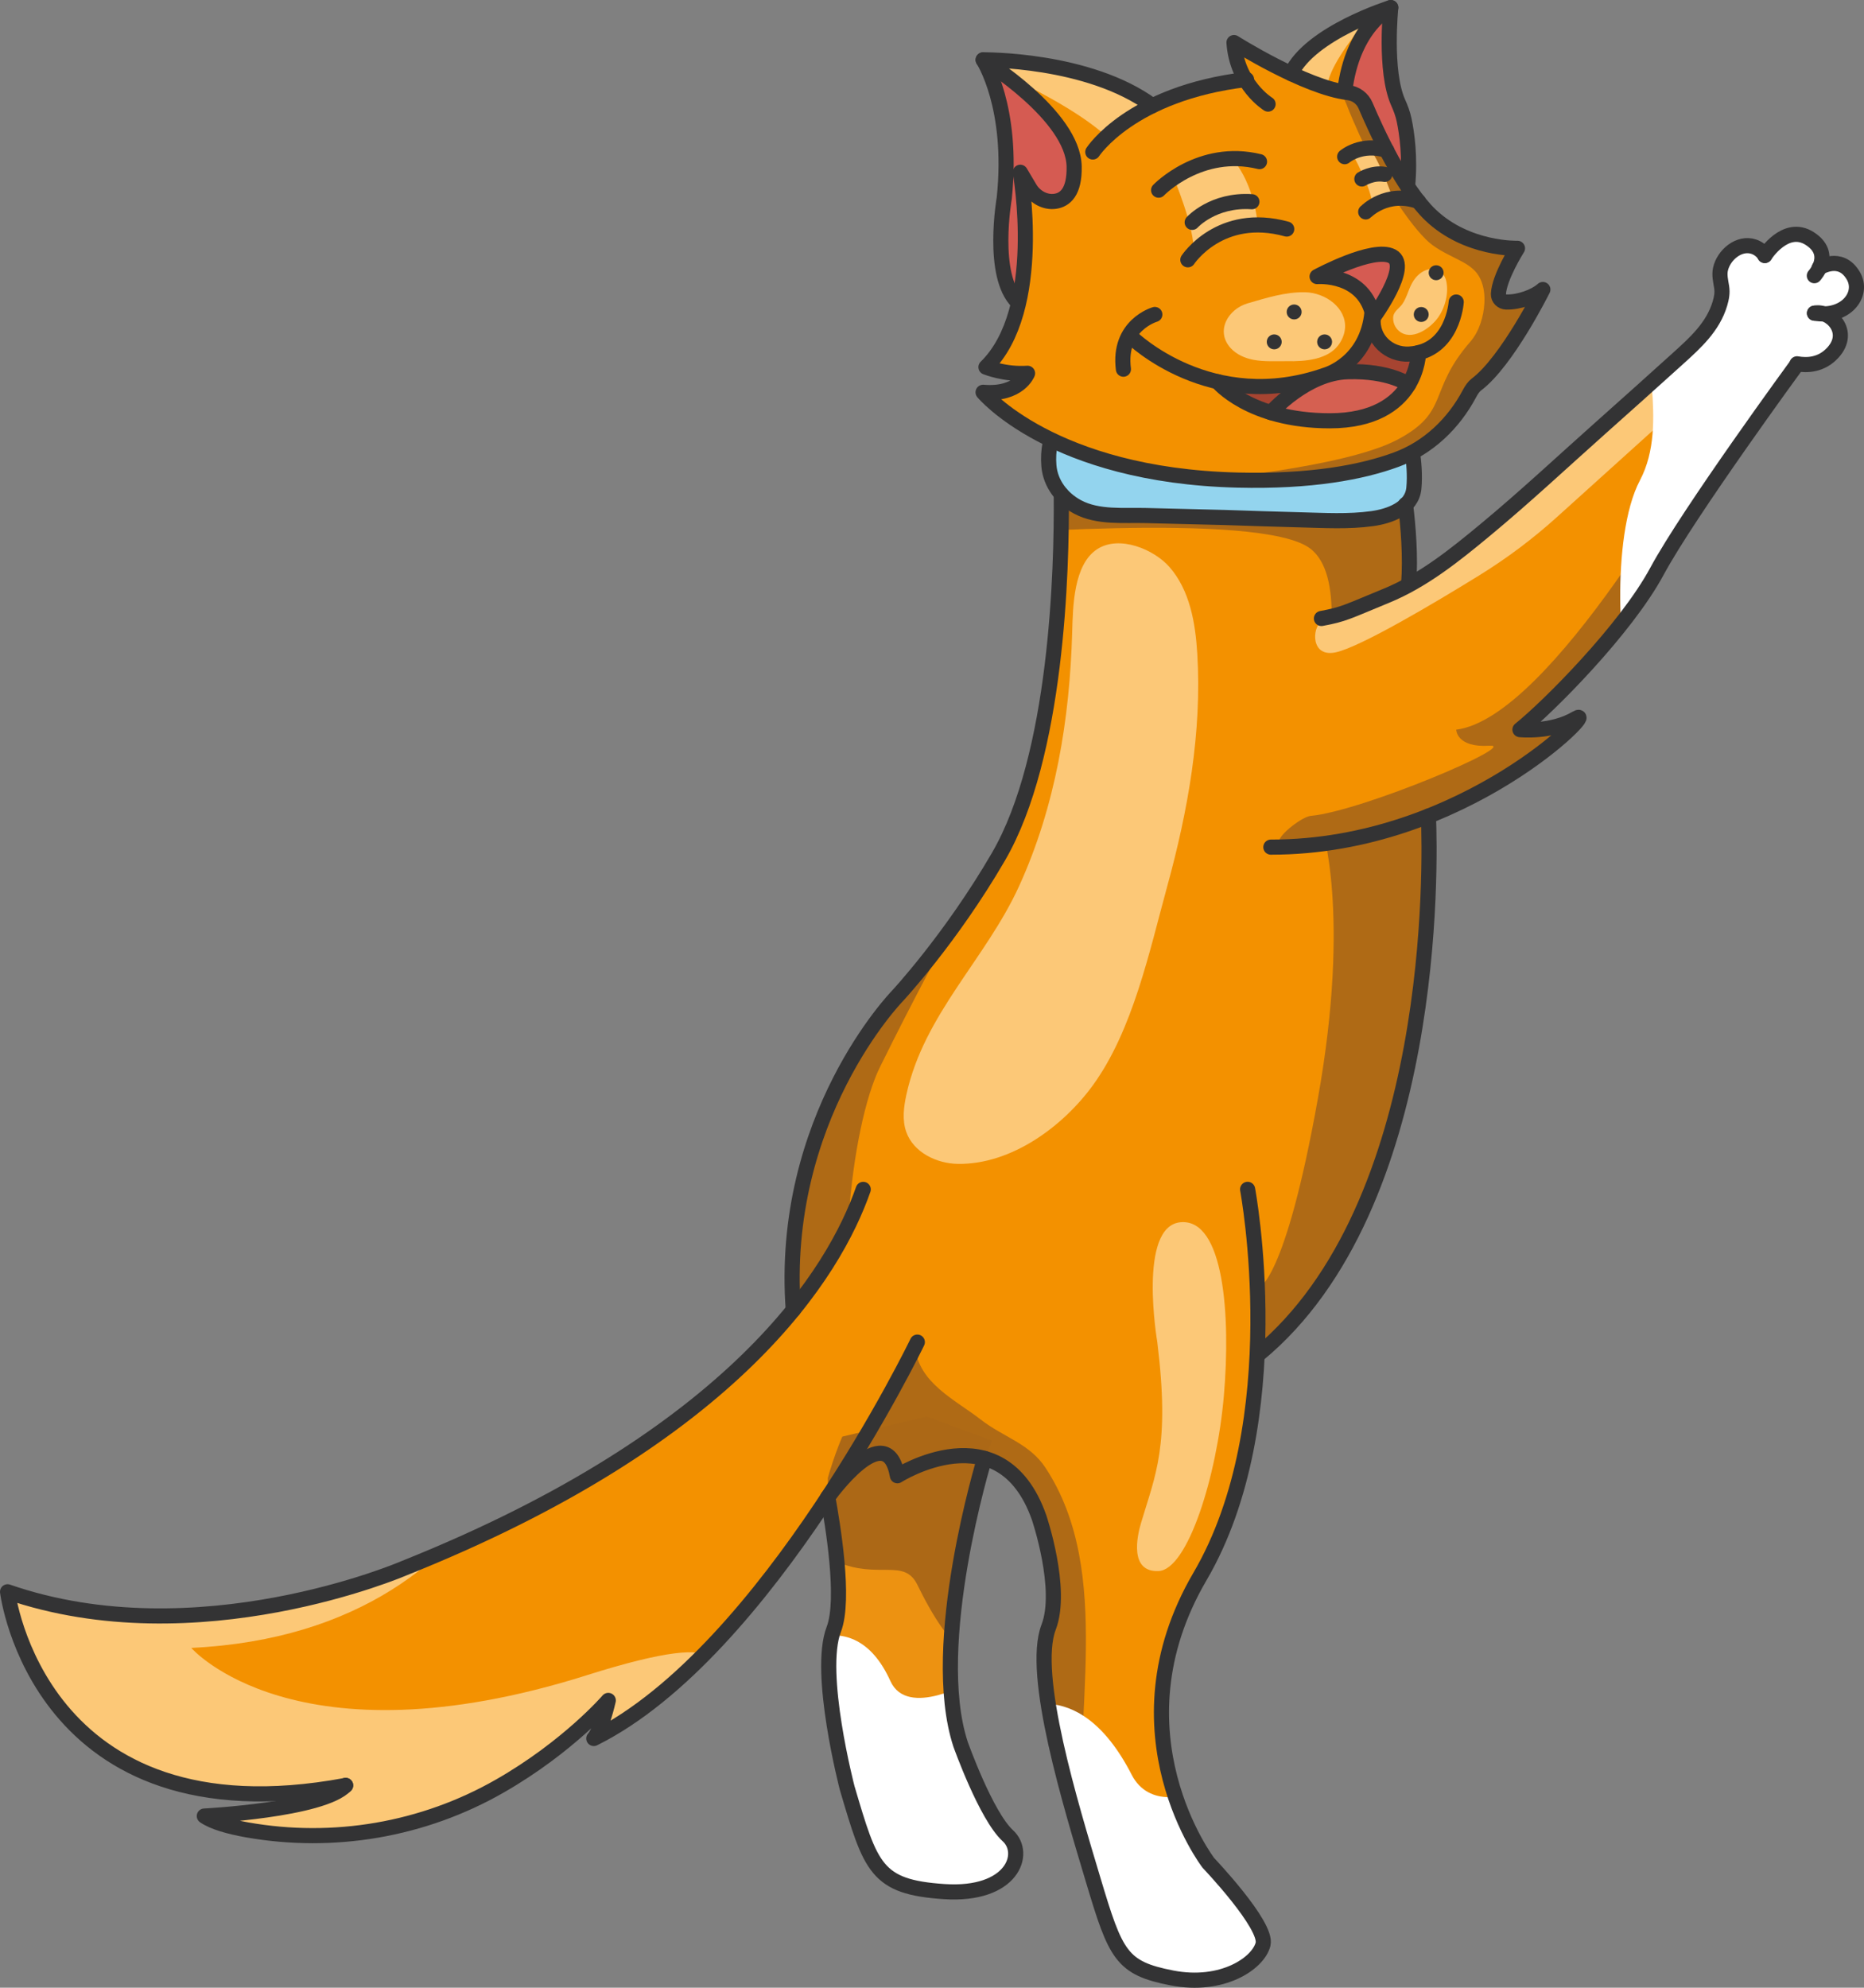
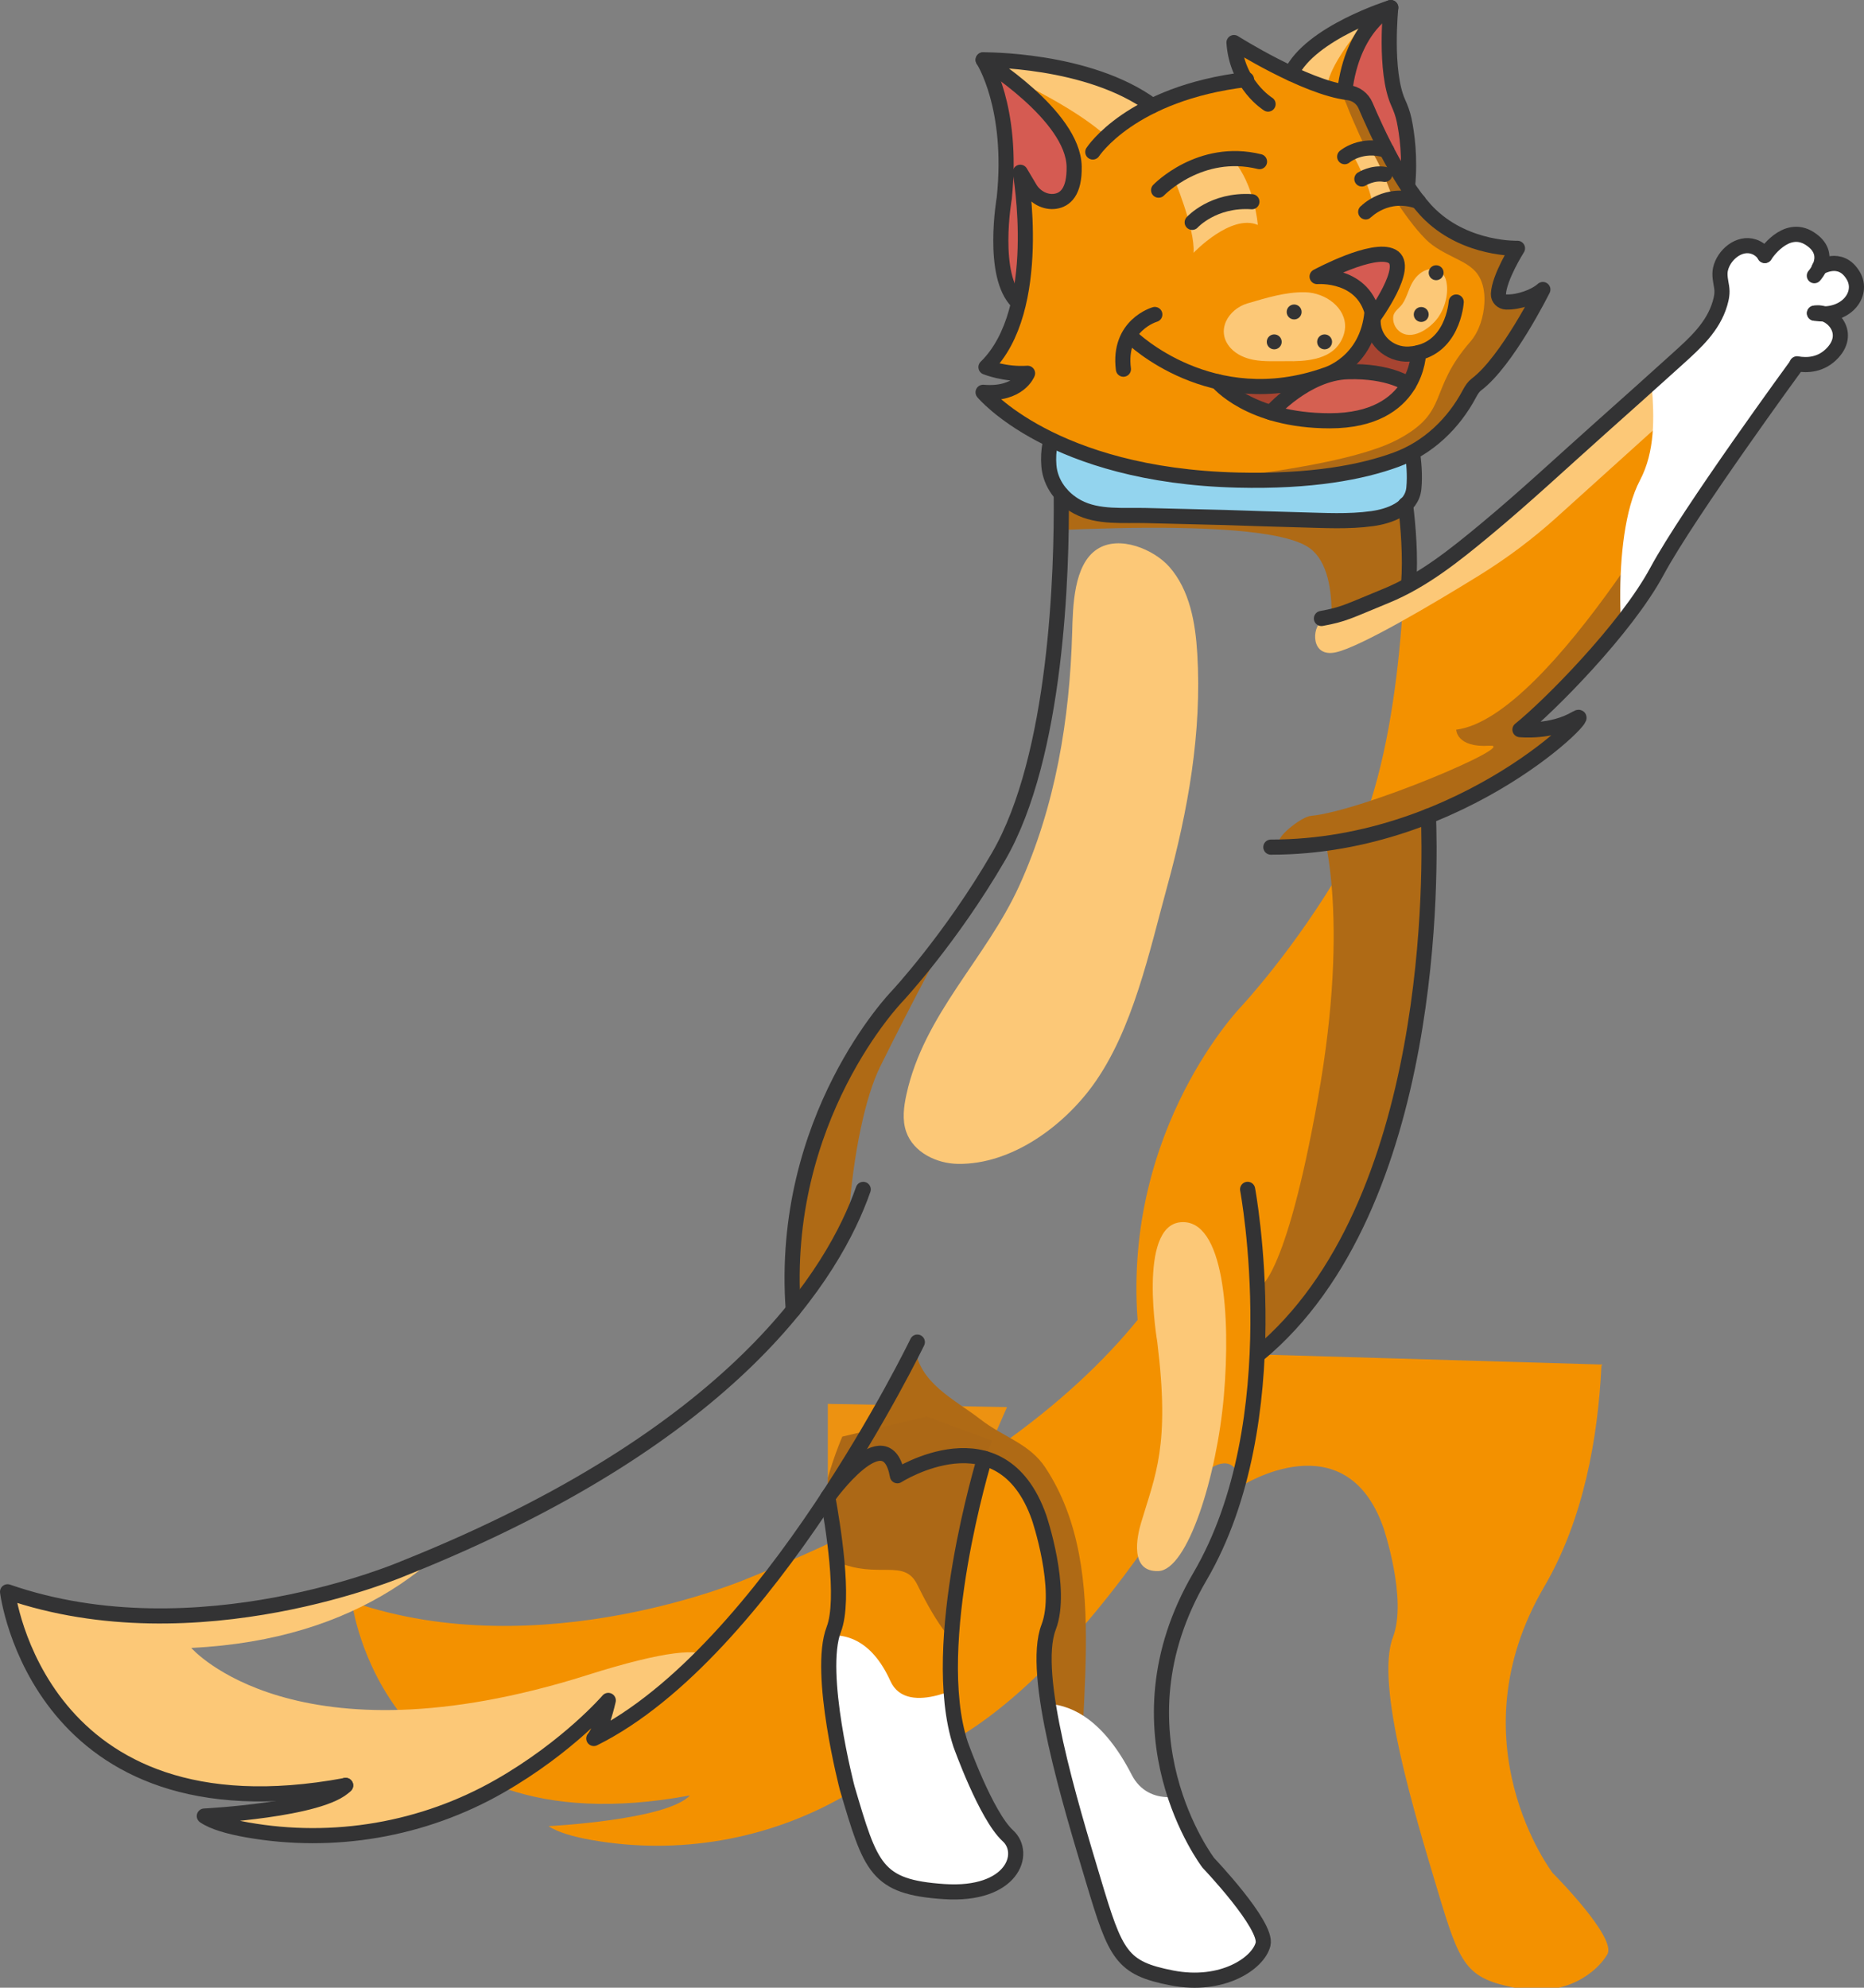
<svg xmlns="http://www.w3.org/2000/svg" id="_Слой_2" viewBox="0 0 369.66 394.15">
  <rect x="0" y="0" width="369.66" height="394.15" fill="#808080" stroke="none" />
  <defs>
    <style>.cls-1{fill:#fcc877;}.cls-2{stroke:#333334;stroke-linecap:round;stroke-linejoin:round;stroke-width:3px;}.cls-2,.cls-3{fill:none;}.cls-4{fill:#fff;}.cls-5{clip-path:url(#clippath-2);}.cls-6{fill:#af6a15;}.cls-7{clip-path:url(#clippath-6);}.cls-8{fill:#d55b52;}.cls-9{fill:#a74431;}.cls-10{clip-path:url(#clippath-1);}.cls-11{clip-path:url(#clippath-4);}.cls-12{fill:#f39100;}.cls-13{fill:#93d4ee;}.cls-14{clip-path:url(#clippath);}.cls-15{fill:#d56051;}.cls-16{clip-path:url(#clippath-3);}.cls-17{fill:#333334;}.cls-18{clip-path:url(#clippath-5);}.cls-19{fill:#ed9211;}.cls-20{fill:#ac6816;}</style>
    <clipPath id="clippath">
      <path class="cls-3" d="m249.54,268.58c35.62-29.42,34.12-97.49,33.74-106.76,20.67-8.18,32.72-21.4,29.3-19.38-4.9,2.9-11.14,2.23-11.14,2.23,5.57-4.46,20.95-19.84,27.19-31.43,6.24-11.59,27.73-40.96,27.73-40.96l.03-.16c1.95.36,4.82.29,7.11-2.22,3.84-4.21-.64-8.49-3.65-7.82,6.12,1.07,9.87-3.7,7.7-7.42-2.55-4.36-6.78-1.56-6.78-1.56.69-1.54,1.05-3.94-1.85-5.81-4.83-3.11-8.93,3.36-8.93,3.36-2.62-1.22-5.77.92-7.23,3-1.07,1.51-1,2.82-1.23,4.55-.09.66-.23,1.3-.41,1.94-1.37,4.66-4.9,7.82-8.37,10.96-2.6,2.35-5.21,4.7-7.83,7.04-7.73,6.92-15.48,13.81-23.26,20.68-3.82,3.38-7.59,6.78-11.66,9.85-.77.58-10.48,7.35-10.63,7.08.41-5.37-.08-11.4-.62-15.74l-68.27-2.02c.13,15.28-.86,51.86-12.44,71.81-9.48,16.33-20.14,27.74-20.14,27.74,0,0-23.37,24.06-20.57,62.18h0c-12.86,15.81-35.92,34.72-77.25,51.23,0,0-40.95,17.68-78.57,4.65,0,0,6.03,49.72,67.04,38.4-4.56,4.91-28.03,6.09-28.03,6.09,1.8,1.22,4.91,2.1,8.43,2.73,17.19,3.06,34.99.01,50.14-8.66,13.64-7.8,21.54-17,21.54-17-1.42,6.09-2.87,7.55-2.87,7.55,17.94-8.92,34.58-29.83,46.42-47.84h0s11.65-16.36,13.8-4.26c0,0,20.54-13.13,28.09,8.26,0,0,4.82,14.18,1.9,21.76-3.6,9.35,4.41,35.33,8.86,50.21,4.45,14.87,5.56,17.4,15.58,19.35,10.02,1.95,16.14-3.34,18.08-6.68,1.94-3.34-10.85-16.14-10.85-16.14,0,0-19.75-25.87-1.67-56.76,7.87-13.44,10.68-29.73,11.35-43.84l.23-.21Z" />
    </clipPath>
    <clipPath id="clippath-1">
      <path class="cls-3" d="m164.17,296.89c.94,5.22,3.49,20.22,1.18,26.2-3.32,8.59,2.66,31.46,2.66,31.46,4.69,15.88,5.7,19.63,19.23,20.53s17.31-6.48,12.63-11.08c-4.18-4.1-9.38-18.15-9.38-18.15-6.49-19.84,4.77-56.66,4.77-56.66l4.44-10.17-35.53-.64v18.51Z" />
    </clipPath>
    <clipPath id="clippath-2">
      <path class="cls-3" d="m249.54,268.58c35.62-29.42,34.12-97.49,33.74-106.76,20.67-8.18,32.72-21.4,29.3-19.38-4.9,2.9-11.14,2.23-11.14,2.23,5.57-4.46,20.95-19.84,27.19-31.43,6.24-11.59,27.73-40.96,27.73-40.96l.03-.16c1.95.36,4.82.29,7.11-2.22,3.84-4.21-.64-8.49-3.65-7.82,6.12,1.07,9.87-3.7,7.7-7.42-2.55-4.36-6.78-1.56-6.78-1.56.69-1.54,1.05-3.94-1.85-5.81-4.83-3.11-8.93,3.36-8.93,3.36-2.62-1.22-5.77.92-7.23,3-1.07,1.51-1,2.82-1.23,4.55-.09.66-.23,1.3-.41,1.94-1.37,4.66-4.9,7.82-8.37,10.96-2.6,2.35-5.21,4.7-7.83,7.04-7.73,6.92-15.48,13.81-23.26,20.68-3.82,3.38-7.59,6.78-11.66,9.85-.77.58-10.48,7.35-10.63,7.08.41-5.37-.08-11.4-.62-15.74l-68.27-2.02c.13,15.28-.86,51.86-12.44,71.81-9.48,16.33-20.14,27.74-20.14,27.74,0,0-23.37,24.06-20.57,62.18h0c-12.86,15.81-35.92,34.72-77.25,51.23,0,0-40.95,17.68-78.57,4.65,0,0,6.03,49.72,67.04,38.4-4.56,4.91-28.03,6.09-28.03,6.09,1.8,1.22,4.91,2.1,8.43,2.73,17.19,3.06,34.99.01,50.14-8.66,13.64-7.8,21.54-17,21.54-17-1.42,6.09-2.87,7.55-2.87,7.55,17.94-8.92,34.58-29.83,46.42-47.84h0s11.65-16.36,13.8-4.26c0,0,20.54-13.13,28.09,8.26,0,0,4.82,14.18,1.9,21.76-3.6,9.35,4.41,35.33,8.86,50.21,4.45,14.87,5.56,17.4,15.58,19.35,10.02,1.95,16.14-3.34,18.08-6.68,1.94-3.34-10.85-16.14-10.85-16.14,0,0-19.75-25.87-1.67-56.76,7.87-13.44,10.68-29.73,11.35-43.84l.23-.21Z" />
    </clipPath>
    <clipPath id="clippath-3">
      <path class="cls-3" d="m249.54,268.58c35.62-29.42,34.12-97.49,33.74-106.76,20.67-8.18,32.72-21.4,29.3-19.38-4.9,2.9-11.14,2.23-11.14,2.23,5.57-4.46,20.95-19.84,27.19-31.43,6.24-11.59,27.73-40.96,27.73-40.96l.03-.16c1.95.36,4.82.29,7.11-2.22,3.84-4.21-.64-8.49-3.65-7.82,6.12,1.07,9.87-3.7,7.7-7.42-2.55-4.36-6.78-1.56-6.78-1.56.69-1.54,1.05-3.94-1.85-5.81-4.83-3.11-8.93,3.36-8.93,3.36-3.45-3.55-6.96-.52-8.43,1.56-1.07,1.51.19,4.26-.04,5.99-.09.66-.23,1.3-.41,1.94-1.37,4.66-4.9,7.82-8.37,10.96-2.6,2.35-5.21,4.7-7.83,7.04-7.73,6.92-15.48,13.81-23.26,20.68-3.82,3.38-7.59,6.78-11.66,9.85-.77.58-10.48,7.35-10.63,7.08.41-5.37-.08-11.4-.62-15.74l-68.27-2.02c.13,15.28-.86,51.86-12.44,71.81-9.48,16.33-20.14,27.74-20.14,27.74,0,0-23.37,24.06-20.57,62.18h0c-12.86,15.81-35.92,34.72-77.25,51.23,0,0-40.95,17.68-78.57,4.65,0,0,6.03,49.72,67.04,38.4-4.56,4.91-28.03,6.09-28.03,6.09,1.8,1.22,4.91,2.1,8.43,2.73,17.19,3.06,34.99.01,50.14-8.66,13.64-7.8,21.54-17,21.54-17-1.42,6.09-2.87,7.55-2.87,7.55,17.94-8.92,34.58-29.83,46.42-47.84h0s11.65-16.36,13.8-4.26c0,0,20.54-13.13,28.09,8.26,0,0,4.82,14.18,1.9,21.76-3.6,9.35,4.41,35.33,8.86,50.21,4.45,14.87,5.56,17.4,15.58,19.35,10.02,1.95,16.14-3.34,18.08-6.68,1.94-3.34-10.85-16.14-10.85-16.14,0,0-19.75-25.87-1.67-56.76,7.87-13.44,10.68-29.73,11.35-43.84l.23-.21Z" />
    </clipPath>
    <clipPath id="clippath-4">
      <path class="cls-3" d="m164.17,296.89c.94,5.22,3.49,20.22,1.18,26.2-3.32,8.59,2.66,31.46,2.66,31.46,4.69,15.88,5.7,19.63,19.23,20.53s17.31-6.48,12.63-11.08c-4.18-4.1-9.38-18.15-9.38-18.15-6.49-19.84,4.77-56.66,4.77-56.66l4.44-10.17-35.53-.64v18.51Z" />
    </clipPath>
    <clipPath id="clippath-5">
      <path class="cls-3" d="m279.15,36.95c1.46,2.2,3,4.19,4.58,5.69,7.25,6.92,17.23,6.59,17.23,6.59,0,0-3.65,5.77-3.78,9.08-.03.85.68,1.55,1.54,1.57,2.47.06,5.67-1.03,7.27-2.48,0,0-7.08,14.27-13.19,18.85-.5.38-.95,1.02-1.34,1.76-3.17,5.99-8.22,10.82-14.59,13.14-6.75,2.47-16.77,4.4-31.42,4.04-36.86-.92-50.47-17.41-50.47-17.41,7.17.61,8.82-3.77,8.82-3.77-4.48.31-8.25-1.22-8.25-1.22,3.34-3.25,5.33-7.81,6.46-12.66l-.21-.25c-5.34-5.25-2.64-20.59-2.64-20.59,1.9-18.15-4.19-27.43-4.19-27.43,0,0,20.86-.26,33.57,9.09h0c4.58-2.24,10.49-4.24,18.47-5.18-1.12-1.87-2.06-4.31-2.27-7.36,0,0,5.27,3.33,11.32,6.15h0c3.82-8.11,19.76-13.08,19.76-13.08,0,0-1.3,12.61,1.45,18.8.51,1.13.95,2.29,1.2,3.51.56,2.67,1.23,7.4.68,13.14h0Z" />
    </clipPath>
    <clipPath id="clippath-6">
      <path class="cls-3" d="m279.15,36.95c1.46,2.2,3,4.19,4.58,5.69,7.25,6.92,17.23,6.59,17.23,6.59,0,0-3.65,5.77-3.78,9.08-.03.85.68,1.55,1.54,1.57,2.47.06,5.67-1.03,7.27-2.48,0,0-7.08,14.27-13.19,18.85-.5.38-.95,1.02-1.34,1.76-3.17,5.99-8.22,10.82-14.59,13.14-6.75,2.47-16.77,4.4-31.42,4.04-36.86-.92-50.47-17.41-50.47-17.41,7.17.61,8.82-3.77,8.82-3.77-4.48.31-8.25-1.22-8.25-1.22,3.34-3.25,5.33-7.81,6.46-12.66l-.21-.25c-5.34-5.25-2.64-20.59-2.64-20.59,1.9-18.15-4.19-27.43-4.19-27.43,0,0,20.86-.26,33.57,9.09h0c4.58-2.24,10.49-4.24,18.47-5.18-1.12-1.87-2.06-4.31-2.27-7.36,0,0,5.27,3.33,11.32,6.15h0c3.82-8.11,19.76-13.08,19.76-13.08,0,0-1.3,12.61,1.45,18.8.51,1.13.95,2.29,1.2,3.51.56,2.67,1.23,7.4.68,13.14h0Z" />
    </clipPath>
  </defs>
  <g id="Layer_1">
    <path class="cls-19" d="m164.17,296.89c.94,5.22,3.49,20.22,1.18,26.2-3.32,8.59,2.66,31.46,2.66,31.46,4.69,15.88,5.7,19.63,19.23,20.53s17.31-6.48,12.63-11.08c-4.18-4.1-9.38-18.15-9.38-18.15-6.49-19.84,4.77-56.66,4.77-56.66l4.44-10.17-35.53-.64v18.51Z" />
-     <path class="cls-12" d="m249.54,268.58c35.62-29.42,34.12-97.49,33.74-106.76,20.67-8.18,32.72-21.4,29.3-19.38-4.9,2.9-11.14,2.23-11.14,2.23,5.57-4.46,20.95-19.84,27.19-31.43,6.24-11.59,27.73-40.96,27.73-40.96l.03-.16c1.95.36,4.82.29,7.11-2.22,3.84-4.21-.64-8.49-3.65-7.82,6.12,1.07,9.87-3.7,7.7-7.42-2.55-4.36-6.78-1.56-6.78-1.56.69-1.54,1.05-3.94-1.85-5.81-4.83-3.11-8.93,3.36-8.93,3.36-2.62-1.22-5.77.92-7.23,3-1.07,1.51-1,2.82-1.23,4.55-.09.66-.23,1.3-.41,1.94-1.37,4.66-4.9,7.82-8.37,10.96-2.6,2.35-5.21,4.7-7.83,7.04-7.73,6.92-15.48,13.81-23.26,20.68-3.82,3.38-7.59,6.78-11.66,9.85-.77.58-10.48,7.35-10.63,7.08.41-5.37-.08-11.4-.62-15.74l-68.27-2.02c.13,15.28-.86,51.86-12.44,71.81-9.48,16.33-20.14,27.74-20.14,27.74,0,0-23.37,24.06-20.57,62.18h0c-12.86,15.81-35.92,34.72-77.25,51.23,0,0-40.95,17.68-78.57,4.65,0,0,6.03,49.72,67.04,38.4-4.56,4.91-28.03,6.09-28.03,6.09,1.8,1.22,4.91,2.1,8.43,2.73,17.19,3.06,34.99.01,50.14-8.66,13.64-7.8,21.54-17,21.54-17-1.42,6.09-2.87,7.55-2.87,7.55,17.94-8.92,34.58-29.83,46.42-47.84h0s11.65-16.36,13.8-4.26c0,0,20.54-13.13,28.09,8.26,0,0,4.82,14.18,1.9,21.76-3.6,9.35,4.41,35.33,8.86,50.21,4.45,14.87,5.56,17.4,15.58,19.35,10.02,1.95,16.14-3.34,18.08-6.68,1.94-3.34-10.85-16.14-10.85-16.14,0,0-19.75-25.87-1.67-56.76,7.87-13.44,10.68-29.73,11.35-43.84l.23-.21Z" />
+     <path class="cls-12" d="m249.54,268.58c35.62-29.42,34.12-97.49,33.74-106.76,20.67-8.18,32.72-21.4,29.3-19.38-4.9,2.9-11.14,2.23-11.14,2.23,5.57-4.46,20.95-19.84,27.19-31.43,6.24-11.59,27.73-40.96,27.73-40.96l.03-.16c1.95.36,4.82.29,7.11-2.22,3.84-4.21-.64-8.49-3.65-7.82,6.12,1.07,9.87-3.7,7.7-7.42-2.55-4.36-6.78-1.56-6.78-1.56.69-1.54,1.05-3.94-1.85-5.81-4.83-3.11-8.93,3.36-8.93,3.36-2.62-1.22-5.77.92-7.23,3-1.07,1.51-1,2.82-1.23,4.55-.09.66-.23,1.3-.41,1.94-1.37,4.66-4.9,7.82-8.37,10.96-2.6,2.35-5.21,4.7-7.83,7.04-7.73,6.92-15.48,13.81-23.26,20.68-3.82,3.38-7.59,6.78-11.66,9.85-.77.58-10.48,7.35-10.63,7.08.41-5.37-.08-11.4-.62-15.74c.13,15.28-.86,51.86-12.44,71.81-9.48,16.33-20.14,27.74-20.14,27.74,0,0-23.37,24.06-20.57,62.18h0c-12.86,15.81-35.92,34.72-77.25,51.23,0,0-40.95,17.68-78.57,4.65,0,0,6.03,49.72,67.04,38.4-4.56,4.91-28.03,6.09-28.03,6.09,1.8,1.22,4.91,2.1,8.43,2.73,17.19,3.06,34.99.01,50.14-8.66,13.64-7.8,21.54-17,21.54-17-1.42,6.09-2.87,7.55-2.87,7.55,17.94-8.92,34.58-29.83,46.42-47.84h0s11.65-16.36,13.8-4.26c0,0,20.54-13.13,28.09,8.26,0,0,4.82,14.18,1.9,21.76-3.6,9.35,4.41,35.33,8.86,50.21,4.45,14.87,5.56,17.4,15.58,19.35,10.02,1.95,16.14-3.34,18.08-6.68,1.94-3.34-10.85-16.14-10.85-16.14,0,0-19.75-25.87-1.67-56.76,7.87-13.44,10.68-29.73,11.35-43.84l.23-.21Z" />
    <g class="cls-14">
      <path class="cls-6" d="m181.5,266.97l-20.27,34.3,40.56,20.84,3.03,53.04s12.02,10.19,12.02,10.19c-.68-6.94-1.36-13.89-2.05-20.83-2.28-23.28,6.25-52.62-7.45-73.46-3.18-4.84-8.33-6.04-12.9-9.6-4.89-3.82-12.41-7.26-12.95-14.47Z" />
      <path class="cls-6" d="m198.02,167.98s-9.96,16.21-23.51,43.61c-2.86,5.78-5.33,17.19-6.21,29.9-.55,7.94-2.65,7.46-7.53,13.75-3.67,4.72-8.28,8.89-13.35,9.32-12.16,1.03-16.78-7.88-11.47-24.65s62.08-71.92,62.08-71.92Z" />
      <path class="cls-6" d="m362.46,92.53l-25.04-4.08s-29.76,53.9-48.63,56.24c0,0,.02,3.61,6.6,3.18,6.17-.4-25.04,12.93-35.48,13.92-1.59.15-6.14,3.54-6.33,5.14-.07.63,2.81.37,3.29.89,1.98,2.19,7.45-.04,15.23-2.39s53.86-16.51,53.86-16.51l36.5-56.4Z" />
      <path class="cls-6" d="m262.06,163.71s5.89,17.21-.68,53.99c-6.56,36.79-11.85,37.73-11.85,37.73v25.28l41.31-13.73,1.51-111.34-30.3,8.07Z" />
      <path class="cls-6" d="m189.29,106.23c.93.26,60.66-5.09,70.57,2.56,3.44,2.65,4.25,8.16,4.23,13.43l19.3-8.96,5.39-15.24-84.79-7.1-14.71,15.31Z" />
    </g>
    <g class="cls-10">
      <path class="cls-20" d="m183.78,280.9l-16.74,3.97s-9.27,21.31-1.06,24.83c8.21,3.52,13.32-.79,15.94,4.54,2.61,5.34,7.38,13.88,10.56,12.52,3.18-1.36,10.04-32.6,10.04-32.6l-1.88-7.06-16.85-6.21Z" />
    </g>
    <g class="cls-5">
      <path class="cls-1" d="m296.9,87.76s-9.9,24.47-20.28,29.52c-10.38,5.05-12.7,5.01-14.56,6.04s-2.21,7.2,2.94,6.01c4.88-1.12,19.08-9.5,28.38-15.25,5.48-3.39,10.64-7.26,15.42-11.58l24.32-21.95,18.32-19.68s-5.14-15-5.45-14.9-10.19,3.83-10.91,4.59-15.43,10.67-16.57,11.79c-1.13,1.12-21.61,25.4-21.61,25.4Z" />
      <path class="cls-1" d="m212.63,125.37c-.49,17.28-3.3,34.47-10.51,50.3-6.58,14.44-18.85,25.4-22.35,41.3-.54,2.47-.89,5.09-.05,7.47,1.42,4.05,5.99,6.3,10.29,6.35,10.57.13,20.78-7.41,26.72-15.58,7.96-10.96,11.22-26.61,14.75-39.46,4.11-14.99,6.9-30.52,5.96-46.12-.37-6.13-1.48-12.59-5.53-17.21-3.06-3.48-9.89-6.36-14.28-3.55-4.75,3.04-4.85,11.43-5,16.49Z" />
      <path class="cls-1" d="m229.51,266.13s-3.94-23.02,4.63-23.77,9.96,18.47,8.57,34.44c-1.39,15.98-7.18,34.5-12.97,34.73s-4.24-6.9-3.47-9.49c2.86-9.64,5.79-15.28,3.24-35.9Z" />
      <path class="cls-1" d="m116.43,332.17c-57.94,18.28-78.5-5.4-78.5-5.4,66.91-3.24,72.73-64.32,72.73-65.01,0,0-118.72,44.44-120.8,44.44s3.47,25.97,3.47,25.97l24.54,44.42s62.68-2.61,78.19-10.02c8.6-4.11,82.38-53.97,20.35-34.4Z" />
    </g>
    <g class="cls-16">
      <path class="cls-4" d="m397.3,76.78l-3.4-45.56-53.95-7.84s-7.92,32.91-11.7,38.87c-3.77,5.95,3.02,21.55-3.02,32.99-6.04,11.44-3.77,38.23-1.89,38.61s73.95-57.07,73.95-57.07Z" />
      <path class="cls-4" d="m199.91,339.84s13.56-9.29,24.52,12.08c3.36,6.56,11.39,4.53,13.66,2.26s45.25,13.21,45.25,13.21c0,0-5.52,35.84-11.24,36.6s-46.99,4.15-47.67,3.02-13.94-22.64-13.94-22.64l-10.57-44.53Z" />
    </g>
    <g class="cls-11">
      <path class="cls-4" d="m154.59,328.45s14.28-12.14,21.99,4.89c3.4,7.52,16.16,0,16.16,0,0,0,16.15,41.8,15.91,43.33-.23,1.54-18.99,14.71-24.87,12.86-5.88-1.85-43.24-22.79-43.24-22.79l14.04-38.3Z" />
    </g>
    <path class="cls-13" d="m210.76,81.81s-3.27,4.35-2.75,10.54c.52,6.19,6.5,9.42,10.62,9.6s51.9,1.37,52.21,1.37,9.04-1.35,9.54-6.5c.5-5.16-1.03-10.93-1.03-10.93l-68.59-4.08Z" />
    <path class="cls-2" d="m210.76,81.81s-3.27,4.35-2.75,10.54c.3,3.56,2.59,6.51,5.68,8.17,4.07,2.18,9.17,1.59,13.62,1.71,5.24.13,10.47.26,15.71.39,4.96.16,9.92.34,14.89.46,4.74.12,9.5.41,14.22-.24,3.39-.47,7.87-2.01,8.26-6.02.5-5.16-1.03-10.93-1.03-10.93l-68.59-4.08Z" />
    <path class="cls-12" d="m279.89,36.95c1.46,2.2,3,4.19,4.58,5.69,7.25,6.92,17.23,6.59,17.23,6.59,0,0-3.65,5.77-3.78,9.08-.03.85.68,1.55,1.54,1.57,2.47.06,5.67-1.03,7.27-2.48,0,0-7.08,14.27-13.19,18.85-.5.38-.95,1.02-1.34,1.76-3.17,5.99-8.22,10.82-14.59,13.14-6.75,2.47-16.77,4.4-31.42,4.04-36.86-.92-50.47-17.41-50.47-17.41,7.17.61,8.82-3.77,8.82-3.77-4.48.31-8.25-1.22-8.25-1.22,3.34-3.25,5.33-7.81,6.46-12.66l-.21-.25c-5.34-5.25-2.64-20.59-2.64-20.59,1.9-18.15-4.19-27.43-4.19-27.43,0,0,20.86-.26,33.57,9.09h0c4.58-2.24,10.49-4.24,18.47-5.18-1.12-1.87-2.06-4.31-2.27-7.36,0,0,5.27,3.33,11.32,6.15h0c3.82-8.11,19.76-13.08,19.76-13.08,0,0-1.3,12.61,1.45,18.8.51,1.13.95,2.29,1.2,3.51.56,2.67,1.23,7.4.68,13.14h0Z" />
    <g class="cls-18">
      <path class="cls-6" d="m266.07,18.12c0,.71.64,1.75.89,2.39.8,2.07,1.68,4.12,2.6,6.14,2.09,4.55,4.43,9,7.24,13.15,1.8,2.67,3.68,5.36,5.95,7.65,1.65,1.66,3.78,2.69,5.84,3.73,2.08,1.05,4.03,2,5.04,4.24.65,1.44.83,3.06.75,4.64-.14,2.69-1.02,5.67-2.81,7.72-8.53,9.81-3.94,13.84-14.45,19.41s-39.21,8.05-39.21,8.05l-3.51,2.85,38.61.61s45.31-16.11,45.8-16.23,6.18-27.49,6.18-27.49l-10.66-15.03-33.01-20.73-15.25-1.1Z" />
    </g>
    <g class="cls-7">
      <path class="cls-1" d="m187.93,9.83s23.06,9.09,31.98,17.66c0,0,10.78-7.86,11.04-7.86s-7.33-9.79-7.33-9.79h-35.69Z" />
      <path class="cls-1" d="m279.36-5.29s-15.86,15.88-16.19,22.69l-11.95-5.24,18.86-16.39,9.27-1.06Z" />
      <path class="cls-1" d="m266.74,65.05c-.07.94-.38,1.92-1.01,2.93-2.12,3.42-6.95,3.7-10.56,3.64-2.19-.03-4.43.14-6.59-.27-1.68-.32-3.34-1.04-4.5-2.3-3.12-3.4-.52-7.78,3.35-8.9,3.7-1.07,7.5-2.28,11.39-2.2,4.14.09,8.2,3.17,7.92,7.1Z" />
      <path class="cls-1" d="m280.71,55.12c-.14.17-.26.34-.38.52-.96,1.45-1.24,3.21-2.22,4.64-.57.83-1.69,1.43-1.81,2.5s.32,2.16,1.13,2.85c2.47,2.1,6.17-.48,7.69-2.57,1.46-2,2.23-4.89,1.69-7.34-.39-1.75-1.91-2.72-3.68-2.26-.96.25-1.78.89-2.42,1.66Z" />
      <path class="cls-1" d="m232.66,34.99s4.4,10.37,4.04,15.14c0,0,7.4-7.79,12.74-5.53,0,0-.55-7.89-5.06-13.14,0,0-10.19,1.38-11.71,3.54Z" />
      <path class="cls-1" d="m267.95,30.05s4.13,7.23,4.26,10.87c0,0,2.57-1.84,4.07-1.44,0,0-3.15-8.91-4.81-9.97l-3.52.55Z" />
    </g>
    <path class="cls-9" d="m241.66,75.73c5.95,1.35,13.19,1.48,21.32-1.4,0,0,8.2-2.33,9.12-12.47,0,0,.25,1.2.24,1.25-.4,4.05,3.07,7.33,7.14,7.09.66-.04,1.27-.13,1.84-.27h0s-.09,13.5-17.6,13.5c-15.94,0-22.26-7.75-22.26-7.75l.2.05Z" />
    <path class="cls-15" d="m252.04,81.81s6.9-7.85,15.23-8.1c8.34-.25,12.08,2.54,12.08,2.54h0c-2.11,3.52-6.51,7.19-15.64,7.19-4.7,0-8.57-.67-11.68-1.62h0Z" />
    <path class="cls-8" d="m279.15,36.95c-3.68-5.55-6.79-12.4-8.32-16.03-.6-1.42-1.93-2.39-3.46-2.57-.4-.05-.27-.11-.69-.2,1.57-13.11,9.14-16.65,9.14-16.65,0,0-1.3,12.61,1.45,18.8.51,1.13.95,2.29,1.2,3.51.56,2.67,1.23,7.4.68,13.14h0Z" />
    <path class="cls-8" d="m201.8,59.89c-5.34-5.25-2.64-20.59-2.64-20.59,1.9-18.15-4.19-27.43-4.19-27.43,0,0,17.85,10.97,18.05,21.14.1,5.09-1.82,6.63-3.77,6.91s-3.97-.82-5.01-2.56l-1.9-3.2s2.48,13.92-.36,26.02l-.2-.29Z" />
    <path class="cls-8" d="m272.35,62.96s7.45-10.17,3.72-12.14-14.55,3.86-14.87,4.02c0,0,9.53-.79,11.15,8.12Z" />
    <path class="cls-2" d="m216.72,30.14s7.53-11.67,30.49-14.38" />
    <path class="cls-2" d="m256.05,14.58c3.82-8.11,19.76-13.08,19.76-13.08,0,0-1.3,12.61,1.45,18.8.51,1.13.95,2.29,1.2,3.51.56,2.67,1.23,7.4.68,13.14" />
    <path class="cls-2" d="m275.81,1.5s-7.57,3.54-9.14,16.65" />
    <path class="cls-2" d="m228.54,20.96c-12.71-9.36-33.57-9.09-33.57-9.09,0,0,17.85,10.97,18.05,21.14.1,5.09-1.82,6.63-3.77,6.91s-3.97-.82-5.01-2.56l-1.9-3.2s4.86,27.27-6.81,38.64c0,0,3.77,1.53,8.25,1.22,0,0-1.65,4.38-8.82,3.77,0,0,13.61,16.5,50.47,17.41,14.65.36,24.67-1.57,31.42-4.04,6.37-2.32,11.42-7.15,14.59-13.14.39-.74.84-1.38,1.34-1.76,6.11-4.58,13.19-18.85,13.19-18.85-1.6,1.45-4.8,2.55-7.27,2.48-.85-.02-1.57-.72-1.54-1.57.13-3.31,3.78-9.08,3.78-9.08,0,0-9.97.33-17.23-6.59-5.55-5.29-10.75-16.66-12.9-21.72-.6-1.42-1.93-2.39-3.46-2.57-8.58-1.03-22.63-9.92-22.63-9.92.58,8.41,6.76,12.2,6.76,12.2" />
    <path class="cls-2" d="m194.97,11.87s6.08,9.28,4.19,27.43c0,0-2.7,15.34,2.64,20.59" />
    <path class="cls-2" d="m229.77,37.71s8.19-8.56,20.01-5.66" />
    <path class="cls-2" d="m236.43,44.09s4.16-4.61,11.84-4.09" />
-     <path class="cls-2" d="m235.57,51.52s6.38-9.76,19.61-6.1" />
    <path class="cls-2" d="m266.67,31.07s3.29-2.84,8.34-1.25" />
    <path class="cls-2" d="m270.08,35.49s2.14-1.35,4.54-.91" />
    <path class="cls-2" d="m270.84,42.02c.07-.04,4.17-4.31,10.48-2.07" />
    <path class="cls-2" d="m272.35,62.96s7.45-10.17,3.72-12.14-14.55,3.86-14.87,4.02c0,0,9.53-.79,11.15,8.12Z" />
    <path class="cls-2" d="m288.79,59.89s-.61,9.79-9.31,10.32c-4.06.24-7.53-3.04-7.14-7.09,0-.05.01-.1.02-.15" />
    <path class="cls-2" d="m224.42,66.9s15.79,15.48,38.55,7.43c0,0,8.2-2.33,9.12-12.47" />
    <path class="cls-2" d="m229.02,62.36s-7.35,2.08-6.23,10.85" />
    <path class="cls-2" d="m281.32,69.93s-.09,13.51-17.6,13.51c-15.94,0-22.26-7.75-22.26-7.75" />
    <circle class="cls-17" cx="252.7" cy="67.79" r="1.48" />
    <circle class="cls-17" cx="256.65" cy="61.86" r="1.48" />
    <circle class="cls-17" cx="262.69" cy="67.79" r="1.48" />
    <path class="cls-17" d="m283.33,62.36c0,.82-.66,1.48-1.48,1.48s-1.48-.66-1.48-1.48.66-1.48,1.48-1.48,1.48.66,1.48,1.48Z" />
    <circle class="cls-17" cx="284.81" cy="54.08" r="1.48" />
    <path class="cls-2" d="m252.04,81.81s6.9-7.85,15.23-8.1c8.34-.25,12.08,2.54,12.08,2.54" />
    <path class="cls-2" d="m210.47,98.03c.13,15.28-.86,51.86-12.44,71.81-9.48,16.33-20.14,27.74-20.14,27.74,0,0-23.37,24.06-20.57,62.18" />
    <path class="cls-2" d="m356.35,72.29s-21.49,29.37-27.73,40.96c-6.24,11.59-21.62,26.97-27.19,31.43,0,0,6.24.67,11.14-2.23,4.9-2.9-22.03,25.56-60.54,25.53" />
    <path class="cls-2" d="m262.06,122.64c4.48-.83,5.02-1.28,12.88-4.51,7.29-2.99,13.59-8.06,19.64-13.08,7.82-6.48,15.26-13.45,22.84-20.2,5.12-4.56,10.23-9.13,15.31-13.73,3.47-3.14,7-6.3,8.37-10.96.33-1.14.51-2.11.32-3.29s-.48-2.33-.22-3.5c.61-2.78,3.67-5.44,6.61-4.45.9.3,1.69.93,2.19,1.74" />
    <path class="cls-2" d="m171.19,235.85c-5.67,16.23-25.04,48.74-91.12,75.14,0,0-40.95,17.68-78.57,4.65,0,0,6.03,49.72,67.04,38.4" />
    <path class="cls-2" d="m181.92,266.13s-29.67,61.45-64.16,78.6c0,0,1.46-1.46,2.87-7.55,0,0-7.91,9.2-21.54,17-15.15,8.67-32.96,11.72-50.14,8.66-3.52-.63-6.63-1.5-8.43-2.73,0,0,23.46-1.18,28.03-6.09" />
    <path class="cls-2" d="m283.28,161.83c.38,9.27,1.88,77.33-33.74,106.76" />
    <path class="cls-2" d="m278.74,100.04c.53,4.34,1.03,10.37.62,15.74" />
    <path class="cls-2" d="m164.17,296.89s11.65-16.36,13.8-4.26c0,0,20.54-13.13,28.09,8.26,0,0,4.82,14.18,1.9,21.76-3.6,9.35,4.41,35.33,8.86,50.21,4.45,14.87,5.56,17.4,15.58,19.35,10.02,1.95,17.14-2.91,18.08-6.68s-10.85-16.14-10.85-16.14c0,0-19.75-25.87-1.67-56.76,18.08-30.88,9.46-76.79,9.46-76.79" />
    <path class="cls-2" d="m195.26,289.2s-11.27,36.82-4.77,56.66c0,0,5.05,14.2,9.38,18.15,3.85,3.51.9,11.98-12.63,11.08s-14.54-4.66-19.23-20.53c0,0-5.97-22.87-2.66-31.46,2.31-5.98-.25-20.98-1.18-26.2" />
    <path class="cls-2" d="m359.84,62.1c3.01-.67,7.49,3.61,3.65,7.82-2.29,2.51-5.16,2.57-7.11,2.22" />
    <path class="cls-2" d="m349.98,50.67s4.1-6.47,8.93-3.36.9,7.36.9,7.36" />
    <path class="cls-2" d="m360.76,53.12s4.23-2.8,6.78,1.56c2.18,3.72-1.58,8.48-7.7,7.42" />
  </g>
</svg>